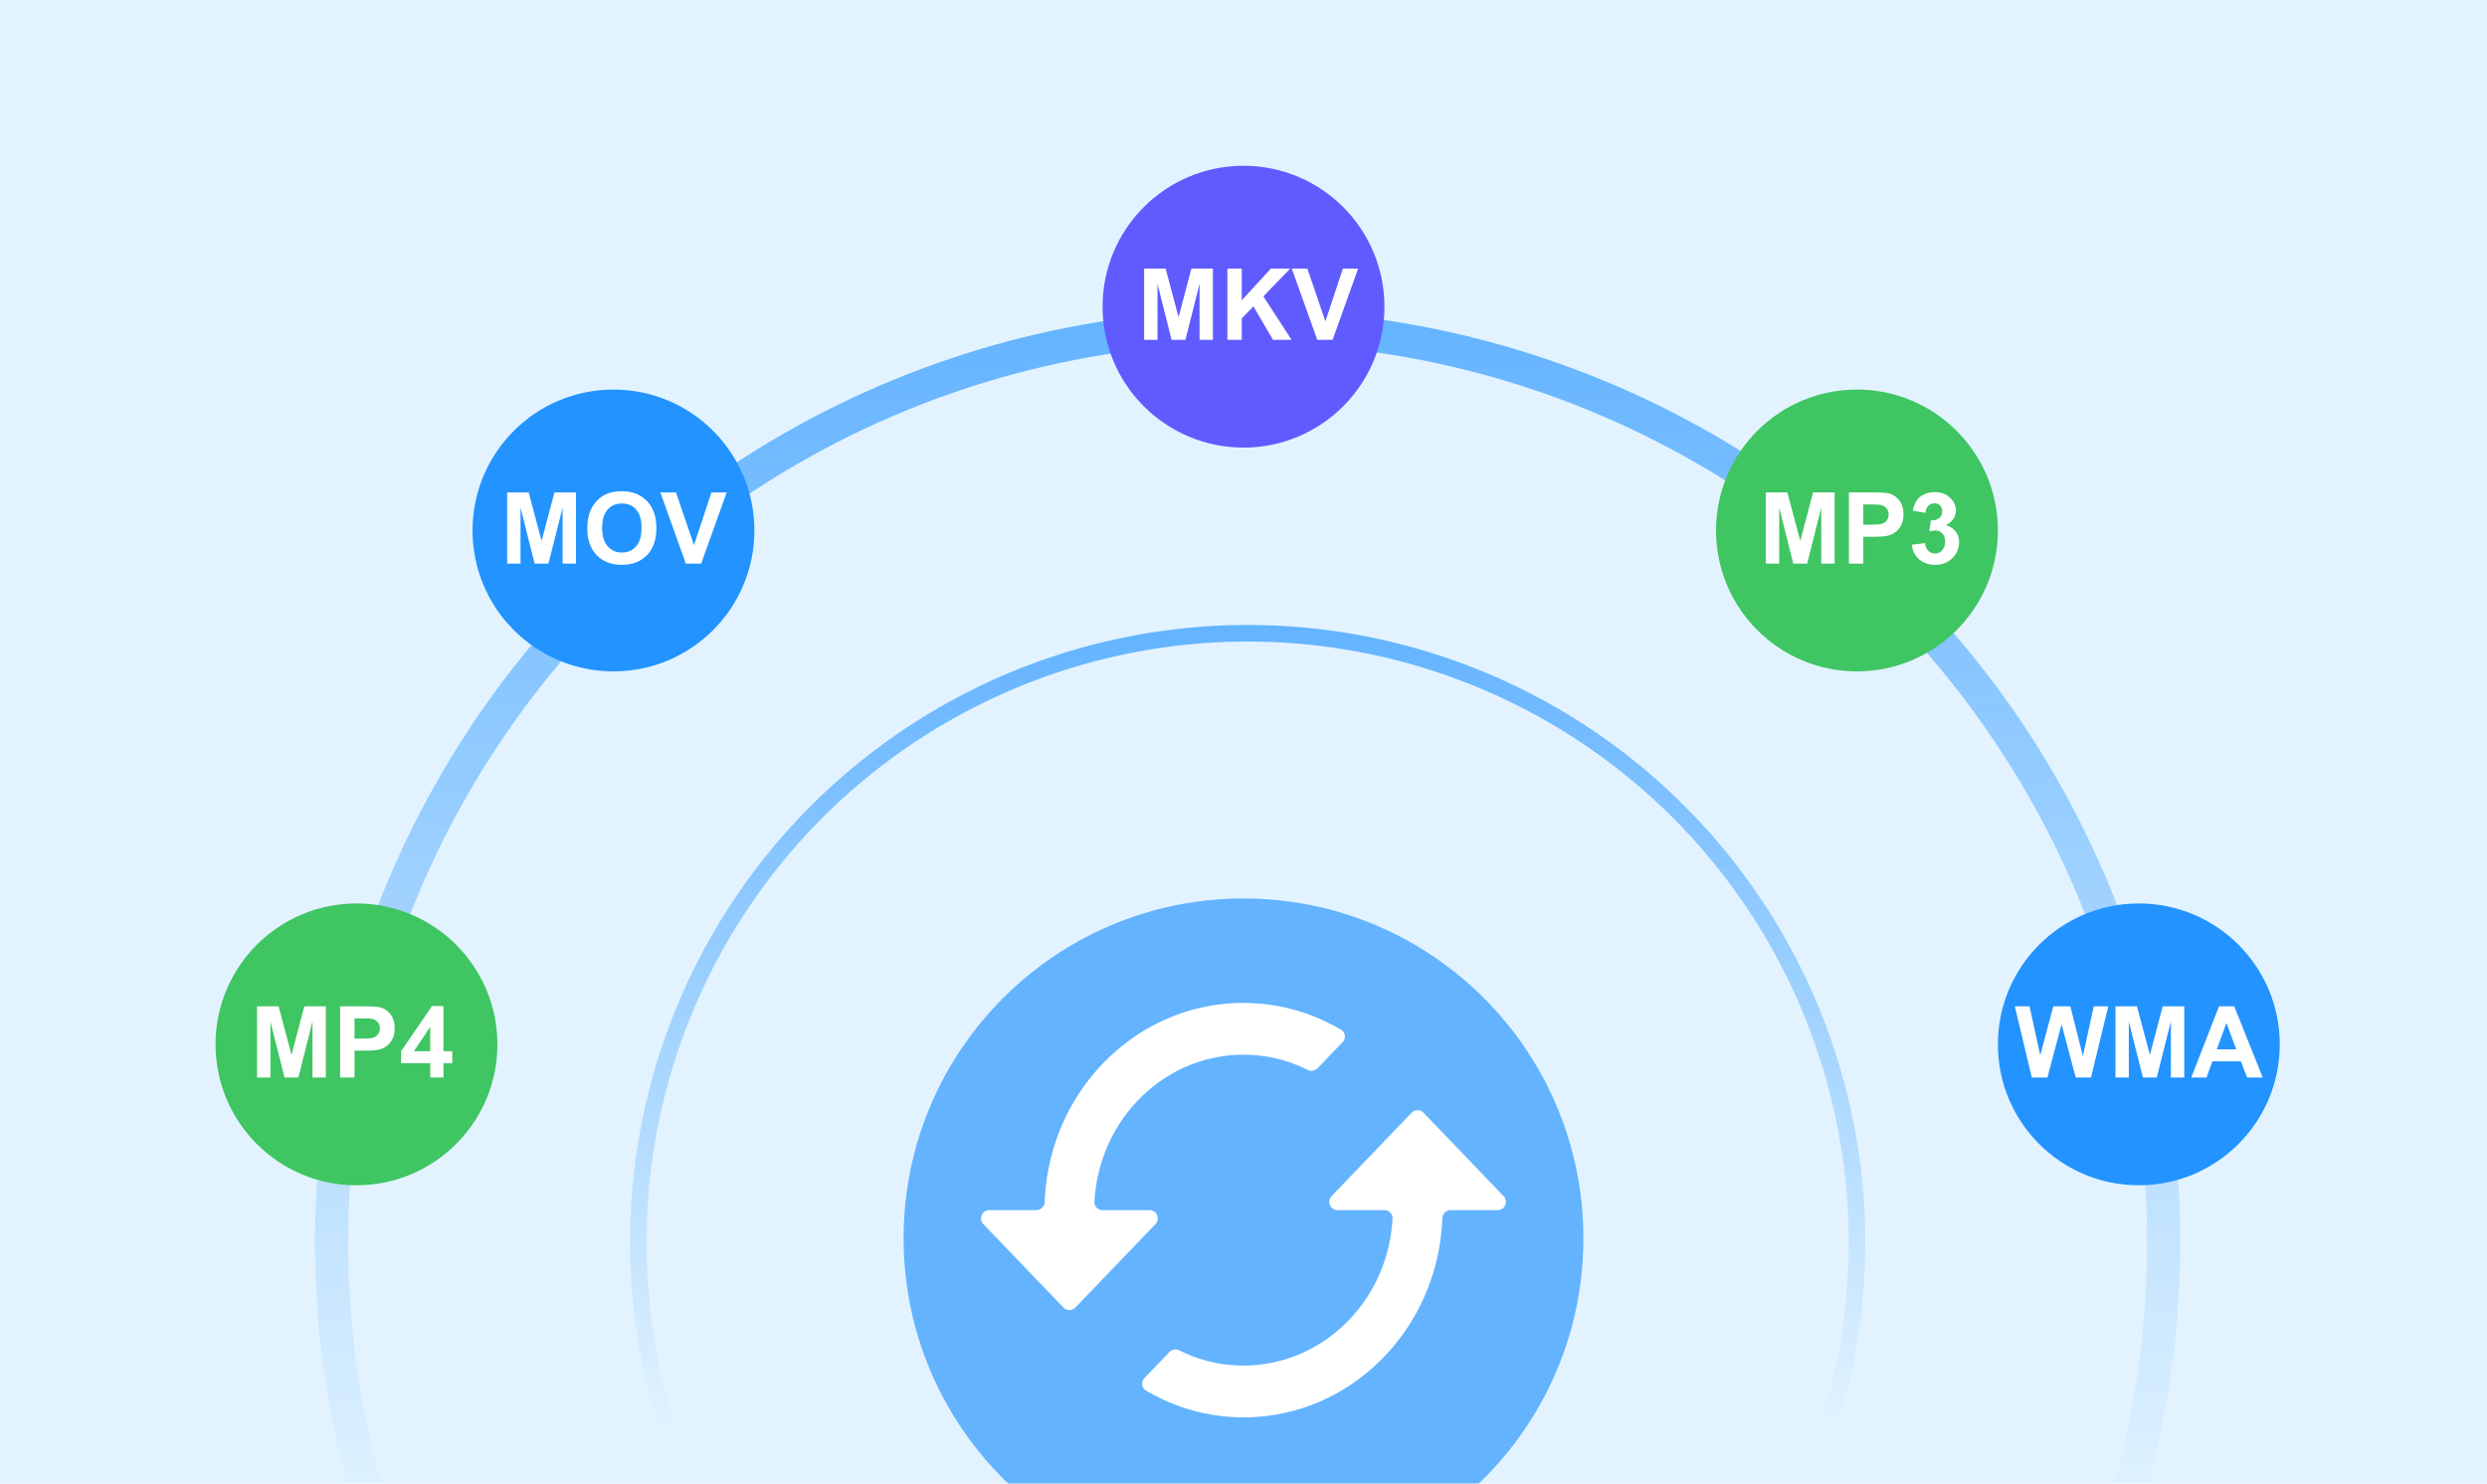
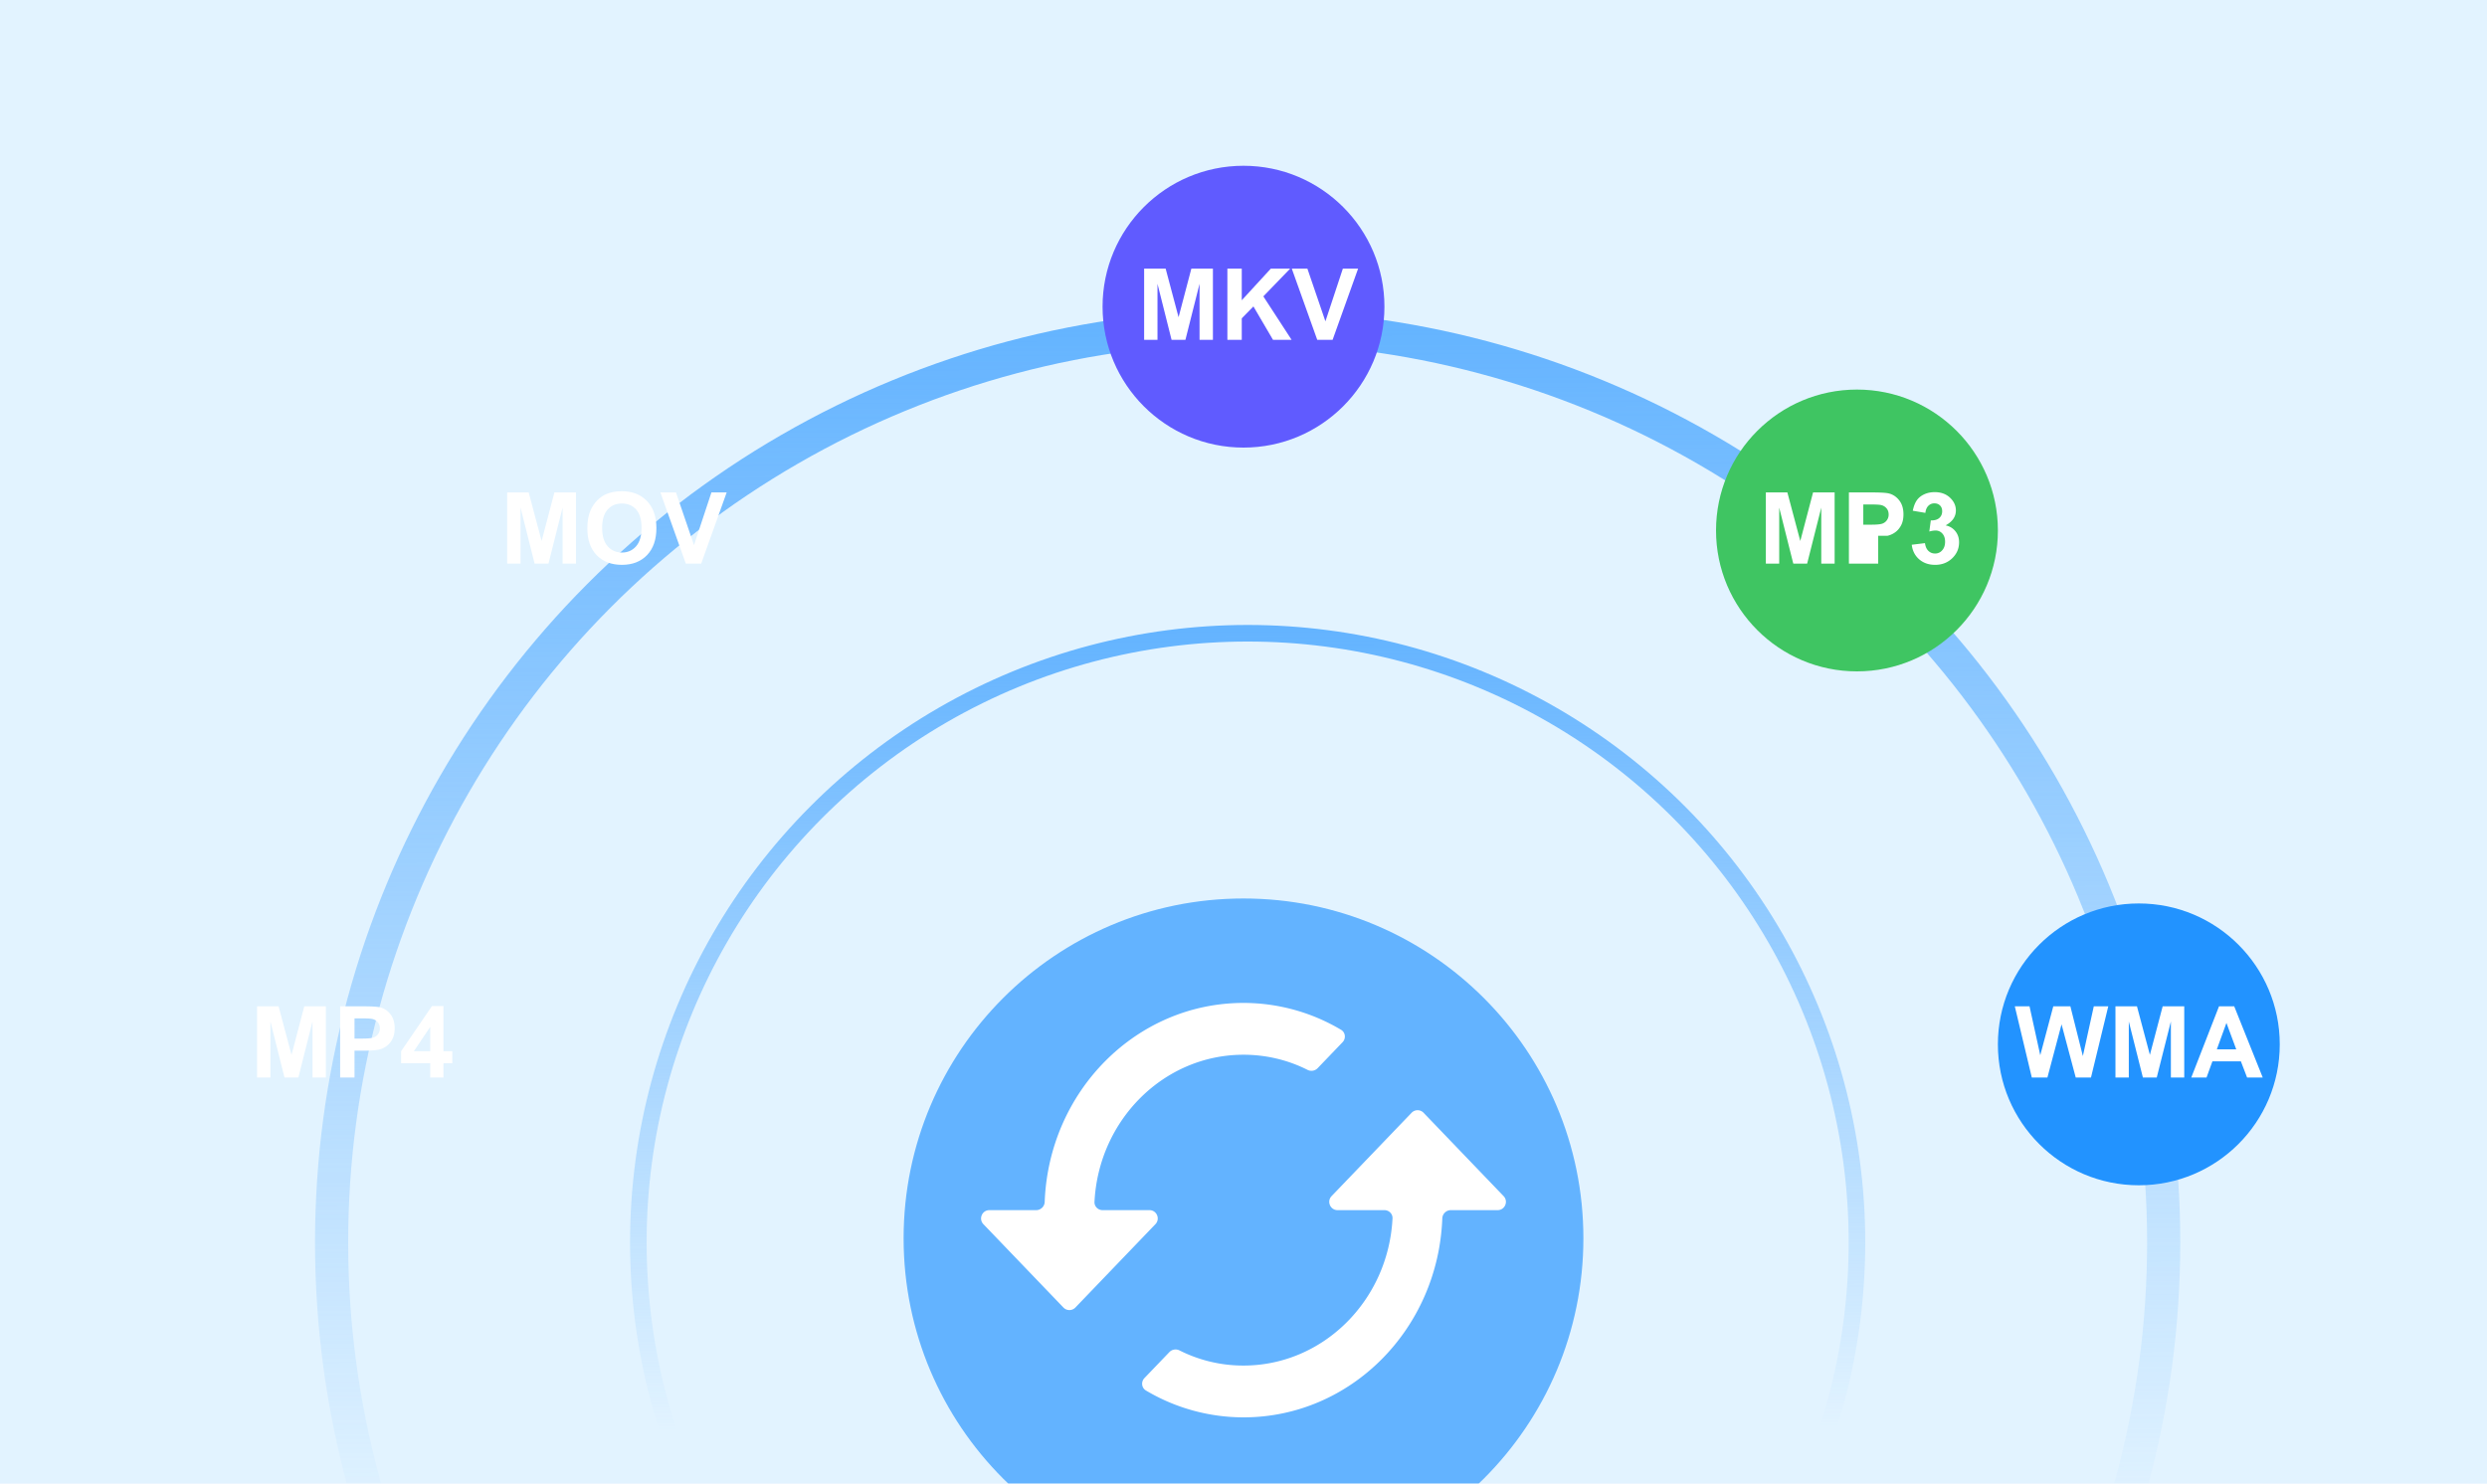
<svg xmlns="http://www.w3.org/2000/svg" width="300" height="179" fill="none">
  <g clip-path="url(#a)">
    <path fill="#E2F3FF" d="M0 0h300v179H0z" />
    <mask id="b" width="300" height="179" x="0" y="0" maskUnits="userSpaceOnUse" style="mask-type:alpha">
      <path fill="#E2F8FF" d="M0 0h300v179H0z" />
    </mask>
    <g filter="url(#c)" mask="url(#b)">
      <circle cx="150.5" cy="147.5" r="110.5" stroke="url(#d)" stroke-linejoin="round" stroke-width="4" />
      <circle cx="150.5" cy="147.5" r="73.5" stroke="url(#e)" stroke-linejoin="round" stroke-width="2" />
      <circle cx="150" cy="147" r="41" fill="#63B3FF" />
    </g>
    <path fill="#fff" d="M171.721 134.251a.999.999 0 0 0-1.442 0l-9.654 10.056c-.61.636-.16 1.693.721 1.693H167c.552 0 1.003.448.975 1-.5 9.88-8.367 17.75-17.975 17.75a17.03 17.03 0 0 1-7.717-1.825 1.04 1.04 0 0 0-1.218.195l-3.015 3.141c-.432.45-.352 1.182.185 1.5A23.05 23.05 0 0 0 150 171c12.938 0 23.477-10.651 23.981-23.999A1.032 1.032 0 0 1 175 146h5.654c.881 0 1.331-1.057.721-1.693l-9.654-10.056ZM133 146c-.552 0-1.003-.448-.975-1 .5-9.88 8.367-17.75 17.975-17.75 2.756 0 5.388.646 7.716 1.822a1.04 1.04 0 0 0 1.221-.194l3.013-3.139c.432-.45.352-1.182-.185-1.5A23.05 23.05 0 0 0 150 121c-12.938 0-23.477 10.651-23.981 23.999A1.032 1.032 0 0 1 125 146h-5.654c-.881 0-1.331 1.057-.721 1.693l9.654 10.056a.999.999 0 0 0 1.442 0l9.654-10.056c.61-.636.16-1.693-.721-1.693H133Z" />
-     <circle cx="43" cy="126" r="17" fill="#3FC562" />
    <path fill="#fff" d="M31.01 130v-8.59h2.595l1.56 5.86 1.54-5.86h2.602V130h-1.612v-6.762L35.99 130h-1.67l-1.699-6.762V130H31.01Zm10.02 0v-8.59h2.782c1.055 0 1.743.043 2.063.129.492.129.904.41 1.236.844.332.429.498.986.498 1.67 0 .527-.095.97-.287 1.33a2.37 2.37 0 0 1-.732.849 2.509 2.509 0 0 1-.897.405c-.414.082-1.013.123-1.798.123h-1.131V130h-1.735Zm1.734-7.137v2.438h.949c.684 0 1.14-.045 1.371-.135a1.141 1.141 0 0 0 .738-1.09c0-.312-.091-.57-.275-.773a1.201 1.201 0 0 0-.697-.381c-.207-.039-.623-.059-1.248-.059h-.838ZM51.898 130v-1.729h-3.515v-1.441l3.726-5.455h1.383v5.449h1.067v1.447h-1.067V130h-1.594Zm0-3.176v-2.935l-1.974 2.935h1.974Z" />
    <circle cx="258" cy="126" r="17" fill="#2293FF" />
    <path fill="#fff" d="m245.092 130-2.051-8.59h1.775l1.295 5.901 1.571-5.901h2.062l1.506 6 1.318-6h1.746l-2.085 8.59h-1.84l-1.711-6.422-1.705 6.422h-1.881Zm10.09 0v-8.59h2.595l1.559 5.86 1.541-5.86h2.602V130h-1.612v-6.762L260.162 130h-1.67l-1.699-6.762V130h-1.611Zm17.765 0h-1.886l-.75-1.951h-3.434l-.709 1.951h-1.84l3.346-8.59h1.834l3.439 8.59Zm-3.193-3.398-1.184-3.188-1.16 3.188h2.344Z" />
-     <circle cx="74" cy="64" r="17" fill="#2293FF" />
    <path fill="#fff" d="M61.18 68v-8.59h2.595l1.559 5.86 1.541-5.86h2.602V68h-1.612v-6.762L66.16 68h-1.67l-1.699-6.762V68H61.18Zm9.668-4.242c0-.875.13-1.61.392-2.203.196-.438.461-.83.797-1.178.34-.348.711-.605 1.113-.774.535-.226 1.153-.34 1.852-.34 1.266 0 2.277.393 3.035 1.178.762.786 1.143 1.877 1.143 3.276 0 1.386-.377 2.472-1.131 3.258-.754.78-1.762 1.172-3.024 1.172-1.277 0-2.293-.39-3.047-1.166-.753-.782-1.13-1.856-1.13-3.223Zm1.787-.059c0 .973.224 1.711.674 2.215.449.5 1.02.75 1.71.75.692 0 1.258-.248 1.7-.744.445-.5.668-1.248.668-2.244 0-.985-.217-1.719-.65-2.203-.43-.485-1.003-.727-1.718-.727-.714 0-1.29.246-1.728.738-.438.489-.656 1.227-.656 2.215ZM82.73 68l-3.07-8.59h1.88l2.174 6.358 2.103-6.358h1.84L84.582 68h-1.851Z" />
    <circle cx="150" cy="37" r="17" fill="#605BFF" />
    <path fill="#fff" d="M138.014 41v-8.59h2.595l1.559 5.86 1.541-5.86h2.602V41h-1.612v-6.762L142.994 41h-1.67l-1.699-6.762V41h-1.611Zm10.043 0v-8.59h1.734v3.815l3.504-3.815h2.332l-3.234 3.346 3.41 5.244h-2.244l-2.362-4.031-1.406 1.435V41h-1.734Zm10.839 0-3.07-8.59h1.881l2.174 6.358 2.103-6.358h1.84L160.748 41h-1.852Z" />
    <circle cx="224" cy="64" r="17" fill="#3FC562" />
-     <path fill="#fff" d="M213.01 68v-8.59h2.595l1.559 5.86 1.541-5.86h2.602V68h-1.612v-6.762L217.99 68h-1.67l-1.699-6.762V68h-1.611Zm10.019 0v-8.59h2.783c1.055 0 1.743.043 2.063.13.492.128.904.41 1.236.843.332.43.498.986.498 1.67 0 .527-.095.97-.287 1.33-.191.36-.435.642-.732.85a2.512 2.512 0 0 1-.897.404c-.414.082-1.013.123-1.798.123h-1.131V68h-1.735Zm1.735-7.137v2.438h.949c.683 0 1.141-.045 1.371-.135a1.14 1.14 0 0 0 .738-1.09c0-.312-.092-.57-.275-.773a1.2 1.2 0 0 0-.697-.381c-.207-.04-.623-.059-1.248-.059h-.838Zm5.847 4.858 1.594-.194c.051.407.188.717.41.932.223.215.492.322.809.322a1.1 1.1 0 0 0 .855-.387c.235-.257.352-.605.352-1.042 0-.415-.111-.743-.334-.985a1.065 1.065 0 0 0-.815-.363c-.211 0-.462.04-.755.123l.181-1.342c.446.012.785-.084 1.02-.287.234-.207.351-.48.351-.82 0-.29-.086-.52-.258-.692-.171-.171-.4-.258-.685-.258a.993.993 0 0 0-.721.294c-.199.195-.32.48-.363.855l-1.518-.258c.106-.52.264-.934.475-1.242.215-.313.512-.557.891-.733.382-.18.81-.269 1.283-.269.808 0 1.457.258 1.945.773.402.422.604.899.604 1.43 0 .754-.412 1.356-1.237 1.805.493.105.885.342 1.178.709.297.367.445.81.445 1.33 0 .754-.275 1.396-.826 1.928-.551.53-1.236.797-2.056.797-.778 0-1.422-.223-1.934-.669-.512-.449-.809-1.035-.891-1.757Z" />
+     <path fill="#fff" d="M213.01 68v-8.59h2.595l1.559 5.86 1.541-5.86h2.602V68h-1.612v-6.762L217.99 68h-1.67l-1.699-6.762V68h-1.611Zm10.019 0v-8.59h2.783c1.055 0 1.743.043 2.063.13.492.128.904.41 1.236.843.332.43.498.986.498 1.67 0 .527-.095.97-.287 1.33-.191.36-.435.642-.732.85a2.512 2.512 0 0 1-.897.404h-1.131V68h-1.735Zm1.735-7.137v2.438h.949c.683 0 1.141-.045 1.371-.135a1.14 1.14 0 0 0 .738-1.09c0-.312-.092-.57-.275-.773a1.2 1.2 0 0 0-.697-.381c-.207-.04-.623-.059-1.248-.059h-.838Zm5.847 4.858 1.594-.194c.051.407.188.717.41.932.223.215.492.322.809.322a1.1 1.1 0 0 0 .855-.387c.235-.257.352-.605.352-1.042 0-.415-.111-.743-.334-.985a1.065 1.065 0 0 0-.815-.363c-.211 0-.462.04-.755.123l.181-1.342c.446.012.785-.084 1.02-.287.234-.207.351-.48.351-.82 0-.29-.086-.52-.258-.692-.171-.171-.4-.258-.685-.258a.993.993 0 0 0-.721.294c-.199.195-.32.48-.363.855l-1.518-.258c.106-.52.264-.934.475-1.242.215-.313.512-.557.891-.733.382-.18.81-.269 1.283-.269.808 0 1.457.258 1.945.773.402.422.604.899.604 1.43 0 .754-.412 1.356-1.237 1.805.493.105.885.342 1.178.709.297.367.445.81.445 1.33 0 .754-.275 1.396-.826 1.928-.551.53-1.236.797-2.056.797-.778 0-1.422-.223-1.934-.669-.512-.449-.809-1.035-.891-1.757Z" />
  </g>
  <defs>
    <linearGradient id="d" x1="150.5" x2="151" y1="35" y2="181.5" gradientUnits="userSpaceOnUse">
      <stop stop-color="#63B3FF" />
      <stop offset="1" stop-color="#63B3FF" stop-opacity="0" />
    </linearGradient>
    <linearGradient id="e" x1="150.5" x2="150.831" y1="73" y2="170.016" gradientUnits="userSpaceOnUse">
      <stop stop-color="#63B3FF" />
      <stop offset="1" stop-color="#63B3FF" stop-opacity="0" />
    </linearGradient>
    <clipPath id="a">
      <path fill="#fff" d="M0 0h300v179H0z" />
    </clipPath>
    <filter id="c" width="249" height="249" x="26" y="25.4" color-interpolation-filters="sRGB" filterUnits="userSpaceOnUse">
      <feFlood flood-opacity="0" result="BackgroundImageFix" />
      <feColorMatrix in="SourceAlpha" result="hardAlpha" values="0 0 0 0 0 0 0 0 0 0 0 0 0 0 0 0 0 0 127 0" />
      <feOffset dy="2.4" />
      <feGaussianBlur stdDeviation="6" />
      <feComposite in2="hardAlpha" operator="out" />
      <feColorMatrix values="0 0 0 0 0.275 0 0 0 0 0.29 0 0 0 0 0.678 0 0 0 0.2 0" />
      <feBlend in2="BackgroundImageFix" result="effect1_dropShadow_6831_598" />
      <feBlend in="SourceGraphic" in2="effect1_dropShadow_6831_598" result="shape" />
    </filter>
  </defs>
</svg>